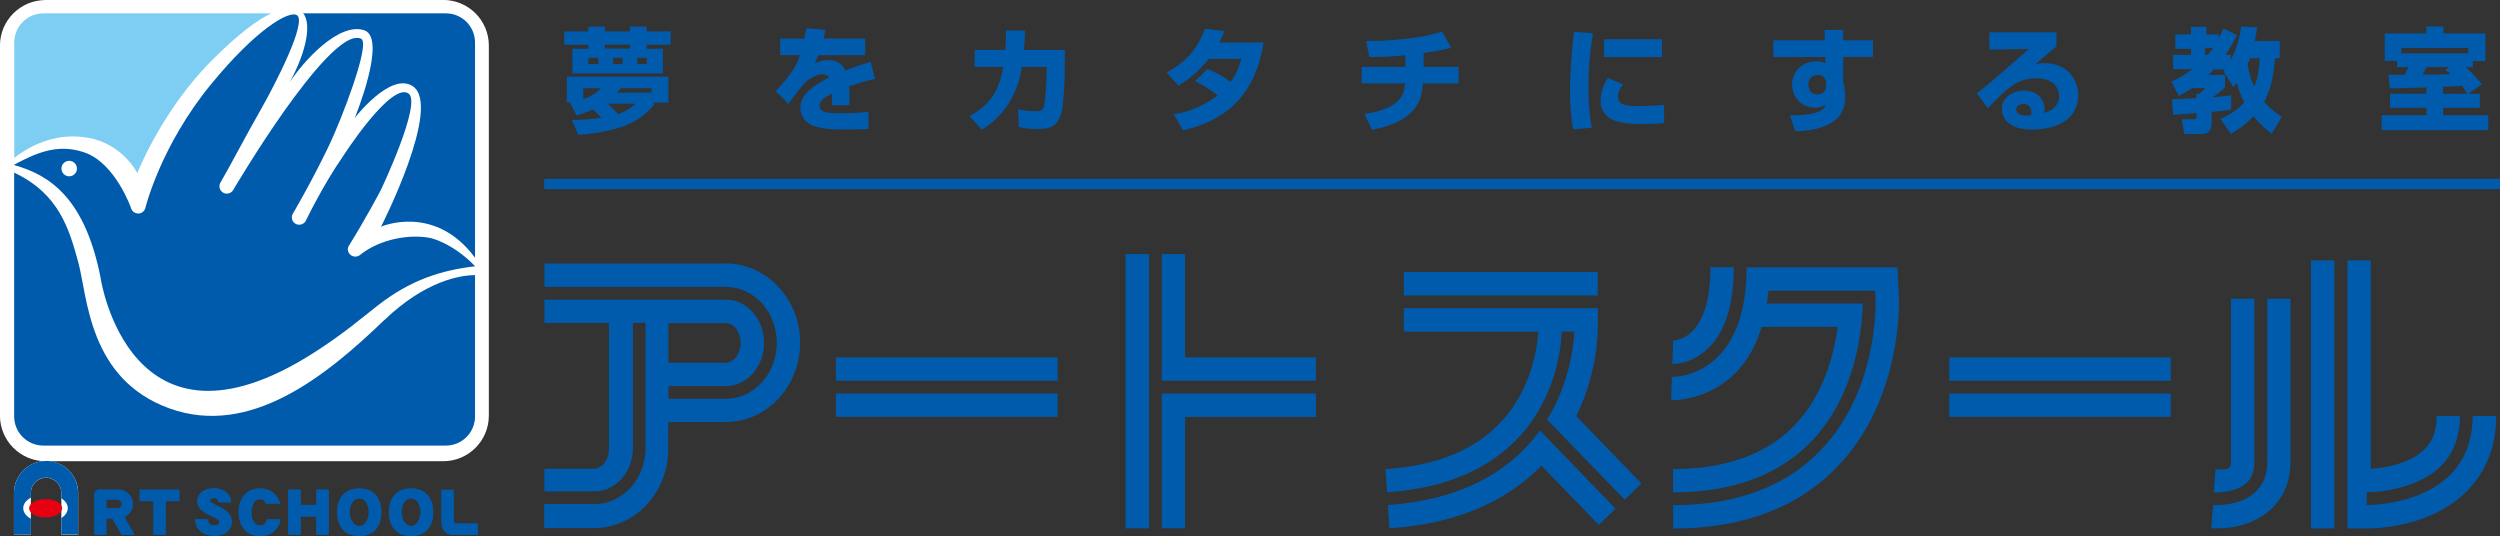
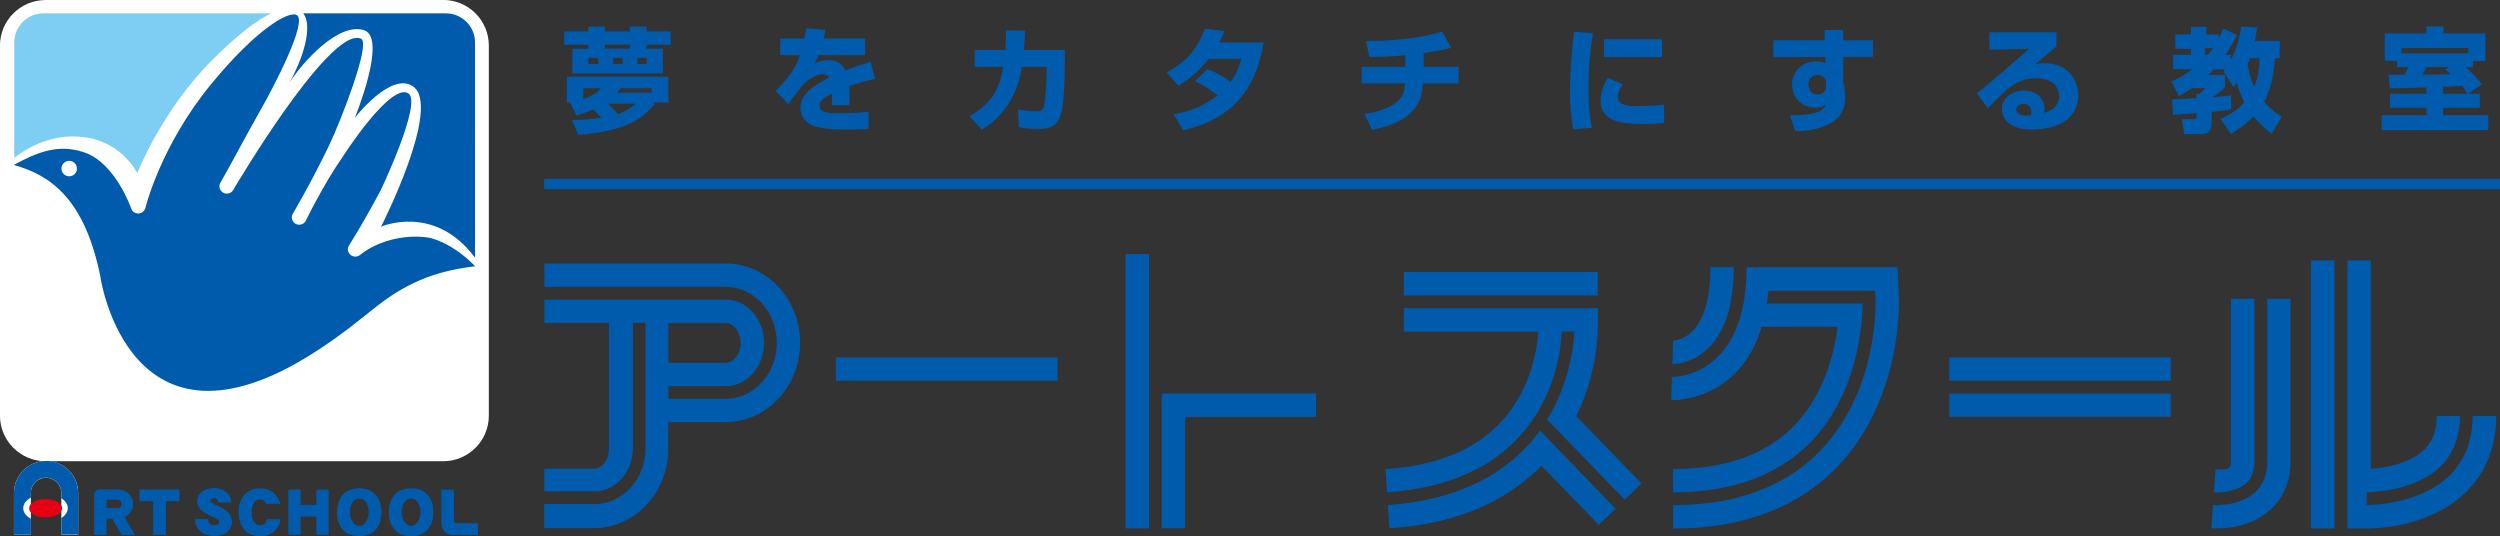
<svg xmlns="http://www.w3.org/2000/svg" id="_レイヤー_2" data-name="レイヤー 2" viewBox="0 0 245.3 52.59">
  <rect x="0" y="0" width="245.3" height="52.59" fill="#333333" stroke="none" />
  <defs>
    <style>
      .cls-1, .cls-2 {
        fill: #fff;
      }

      .cls-3 {
        fill: #7ecef4;
      }

      .cls-4 {
        fill: none;
        stroke: #005bac;
      }

      .cls-2 {
        stroke: #fff;
        stroke-linecap: round;
        stroke-linejoin: round;
        stroke-width: 2.79px;
      }

      .cls-5 {
        fill: #005bac;
      }

      .cls-6 {
        fill: #e60012;
      }
    </style>
  </defs>
  <g id="_レイヤー_1-2" data-name="レイヤー 1">
    <g>
      <path class="cls-5" d="M61.82,4.38v.39h-2.46v-.39h2.46Zm-4.09-1.77v.47h-2.37v1.31h2.37v.39h-1.57v2.42h8.88v-2.42h-1.6v-.39h2.37v-1.31h-2.37v-.47h-1.63v.47h-2.46v-.47h-1.63Zm3.36,3.06v.61h-.93v-.61h.93Zm-2.38,0v.61h-.98v-.61h.98Zm4.75,0v.61h-.92v-.61h.92Zm-6.89,5.67c.39-.12,.9-.29,1.61-.6,.17,.13,.42,.35,.83,.83-1.2,.17-2.14,.19-2.89,.2l.62,1.47c4.75-.4,6.25-1.58,7.44-2.97v-.21h1.4v-2.54h-9.96v2.54h.3l.65,1.27Zm3.97-2.25c.14-.16,.15-.17,.38-.43h3.02v.43h-3.4Zm-1.56-.43c-.3,.3-.69,.68-1.75,1.06v-1.06h1.75Zm3.39,1.51c-.32,.29-.72,.64-1.72,1.03-.23-.27-.65-.7-1.03-1.03h2.75Z" />
      <path class="cls-5" d="M80.99,2.93c-.09,.44-.12,.59-.19,.86h4.09v1.62h-4.59c-.12,.31-.19,.46-.38,.81,.64-.31,1.15-.33,1.32-.33,1.15,0,1.55,.7,1.73,1.01,1.14-.44,1.85-.65,2.46-.83l.43,1.67c-1.27,.29-1.93,.51-2.54,.73,.03,.41,.04,.83,.04,1.24,0,.27-.01,.44-.02,.62h-1.72c.02-.3,.03-.45,.03-1.15-.75,.38-1.24,.69-1.24,1.2,0,.69,.85,.73,2.02,.73,.93,0,1.87-.03,2.79-.14v1.7c-.51,.01-2.14,.04-2.5,.04-1.13,0-2.19-.09-2.95-.38-.63-.23-1.24-.86-1.24-1.77,0-1.37,1.42-2.23,2.85-2.97-.12-.12-.29-.3-.69-.3-.43,0-1.11,.26-1.67,.81-.19,.18-.3,.28-.64,.73-.18,.21-.88,1.17-1.03,1.37l-1.23-1.25c1.47-1.64,1.92-2.22,2.37-3.54h-1.94v-1.62h2.38c.07-.34,.1-.5,.19-1.02l1.86,.16Z" />
      <path class="cls-5" d="M104.48,4.9v1.69c0,1.17-.1,3.43-.3,4.32-.37,1.6-1.3,1.75-2.28,1.75-1.09,0-1.63-.12-1.92-.19l-.1-1.74c.41,.08,1.03,.19,1.69,.19,.53,0,.74-.12,.85-.42,.19-.6,.28-3.1,.28-3.36v-.58h-2.42c-.23,1.35-.6,2.32-1.02,3.1-1.02,1.88-2.37,2.72-2.92,3.07l-1.22-1.34c2.24-1.24,2.92-2.63,3.32-4.83h-2.8v-1.66h3c.06-.74,.07-1.21,.07-1.91l1.87,.02c-.03,.95-.07,1.34-.11,1.89h4Z" />
      <path class="cls-5" d="M118.46,6.77c.86,.35,1.51,.67,2.3,1.27,.47-.65,.76-1.28,1.04-2.26h-3.2c-.89,1.12-1.85,1.96-2.99,2.61l-1.13-1.28c2.05-1.1,3.04-2.45,3.76-4.29l1.89,.24c-.13,.4-.22,.61-.47,1.11h4.32c-.75,4.77-3.26,7.54-7.88,8.62l-.94-1.58c.71-.12,2.45-.41,4.31-1.85-.96-.77-1.74-1.16-2.19-1.4l1.17-1.19Z" />
      <path class="cls-5" d="M139.65,6.56h3.47v1.62h-3.51c-.09,1.91-.89,3.77-4.99,4.56l-.74-1.56c1.04-.16,2.72-.51,3.5-1.53,.38-.49,.41-.79,.48-1.47h-4.25v-1.62h4.28v-1.14c-1.85,.18-2.79,.17-3.53,.17l-.33-1.57c.7,0,1.98,0,3.77-.19,2.04-.22,3.02-.53,3.7-.74l.89,1.6c-.6,.14-1.26,.3-2.71,.52v1.35Z" />
      <path class="cls-5" d="M156.3,3.26c-.3,1.76-.44,3.53-.44,5.32,0,.87,.03,2.47,.33,3.96l-1.84,.14c-.23-1.27-.3-2.58-.3-3.85,0-1.9,.17-3.81,.39-5.7l1.86,.13Zm6.78,.59v1.75h-5.69v-1.75h5.69Zm-3.83,4.42c-.49,.62-.5,1.11-.5,1.25,0,.77,.86,.89,1.92,.89,.79,0,1.83-.03,2.6-.13l.02,1.79c-.33,.03-.92,.1-2.02,.1-1.82,0-4.22-.09-4.22-2.32,0-.79,.29-1.55,.72-2.21l1.47,.64Z" />
      <path class="cls-5" d="M179.17,8.44c0,.49-.3,.83-.83,.83-.73,0-.9-.61-.9-.97,0-.87,.74-.95,.92-.95,.73,0,.8,.62,.81,.79v.31Zm-.11-4.48h-5.06v1.63h5.11v.59c-.21-.07-.48-.16-.82-.16-1.75,0-2.45,1.28-2.45,2.26,0,1.18,.84,2.29,2.28,2.29,.57,0,.83-.18,1.03-.31-.11,.28-.25,.62-1.19,.86-.76,.19-1.92,.2-2.34,.2l.54,1.55c1.24,0,2.18-.2,2.97-.54,1-.42,1.92-1.17,1.92-2.83,0-.64-.12-1.17-.2-1.53v-2.38h2.92v-1.63h-2.92v-1.02h-1.82l.02,1.02Z" />
      <path class="cls-5" d="M201.78,3.16v1.38c-1.67,1.43-1.76,1.5-2.12,1.79,.2-.07,.41-.13,.97-.13,2.26,0,3.29,1.67,3.29,3.15,0,1.83-1.4,3.36-4.58,3.36-2.77,0-2.92-1.66-2.92-2.02,0-1.16,1.13-1.81,2.19-1.81,1.33,0,2,.92,2,1.83,0,.12-.01,.22-.04,.38,.88-.27,1.47-.78,1.47-1.66,0-.69-.43-1.75-2.29-1.75-.85,0-1.69,.26-2.38,.77-.62,.49-.94,.74-2.33,2.16l-1.08-1.46c1.13-.85,1.42-1.11,4.91-4.17l.22-.18-3.89,.07v-1.7h6.57Zm-2.45,7.89c0-.09-.01-.85-.8-.85-.41,0-.7,.21-.7,.54,0,.58,.79,.6,1.04,.6,.14,0,.24,0,.42-.03,.02-.1,.03-.17,.03-.25Z" />
      <path class="cls-5" d="M221.71,5.71c-.01,1.47-.31,2.29-.53,2.8-.33-.69-.53-1.43-.65-2.19,.16-.35,.21-.49,.25-.61h.93Zm-2.78,7.4c.54-.32,1.35-.81,2.19-1.71,.75,.94,1.44,1.46,1.77,1.72l1-1.65c-.39-.25-1.01-.66-1.73-1.47,.71-1.31,.95-2.8,1.06-4.29h.47v-1.69h-2.44c.11-.5,.15-.88,.22-1.33l-1.56-.09c-.09,.62-.3,1.89-1.03,3.32v-.54h-.51c.61-.9,.93-1.54,1.13-1.93l-1.35-.65c-.19,.42-.3,.65-.46,.96v-.38h-1.2v-.75h-1.51v.75h-1.54v1.41h1.54v.59h-1.75v1.41h1.88c-.98,.76-1.66,1.03-2.05,1.2l.73,1.43c.37-.2,.74-.41,1.29-.77h1.29c-.1,.13-.2,.25-.57,.56h-.29v.42c-.29,.01-1.58,.08-1.85,.1-.16,0-.28,.01-.54,.01l.1,1.52c.2-.01,.31-.01,.48-.03,.29-.02,1.56-.11,1.82-.13v.32c0,.14,0,.28-.3,.28h-1.15l.25,1.45h1.78c.91,0,.91-.9,.91-1.17v-1c.85-.08,1.34-.13,1.91-.22v-1.41c-.37,.04-.83,.11-1.85,.19,.4-.24,.98-.67,1.25-1v-1.18h-1.64c.29-.29,.41-.42,.54-.55h1.11s-.06,.08-.16,.2l.98,1.54c.09-.11,.19-.25,.33-.44,.23,.95,.54,1.57,.73,1.93-.91,1.01-1.88,1.42-2.34,1.62l1.04,1.49Zm-1.78-8.39c-.15,.24-.42,.54-.51,.65h-.28v-.65h.79Z" />
      <path class="cls-5" d="M239.71,8.52c1.1-.05,1.22-.05,1.87-.09,.25,.34,.35,.49,.53,.77h-2.4v-.69Zm3.81-.25c-.29-.38-.61-.76-1.57-1.68h.68v-.6h1.24V3.28h-4.12v-.69h-1.67v.69h-4.09v2.7h1.21v.6h1.1c-.12,.3-.19,.44-.34,.75h-1.19c-.1,0-.18,0-.4-.01l.12,1.34h.67c.46-.01,2.51-.07,2.92-.08v.62h-3.57v1.38h3.57v.73h-4.39v1.46h10.46v-1.46h-4.43v-.73h3.6v-1.38h-1.16l1.38-.94Zm-3.58-1.43c.32,.27,.35,.3,.53,.44-.9,.04-1.84,.04-2.77,.04,.24-.44,.29-.54,.38-.74h2.26l-.4,.25Zm-4.32-1.61v-.52h6.57v.52h-6.57Z" />
      <line class="cls-4" x1="53.4" y1="18.05" x2="245.3" y2="18.05" />
      <g>
        <path class="cls-5" d="M71.22,25.86h-17.8v2.29h17.8c2.76,0,5,2.46,5,5.49s-2.25,5.49-5,5.49h-5.64v-1.25h5.64c2.07,0,3.75-1.9,3.75-4.24s-1.68-4.24-3.75-4.24h-17.8v2.29h6.33v12.36c0,1.05-.67,1.94-1.47,1.94h-4.87v2.22h4.93c2.07,0,3.76-1.9,3.76-4.24v-12.29h1.24v12.29c0,3.03-2.24,5.49-5.01,5.49h-4.93v2.36h4.87c4.03,0,7.3-3.49,7.3-7.78v-2.63h5.64c4.02,0,7.3-3.49,7.3-7.78s-3.28-7.78-7.3-7.78Zm0,5.84c.79,0,1.45,.89,1.45,1.95s-.66,1.94-1.45,1.94h-5.64v-3.89h5.64Z" />
        <g>
          <rect class="cls-5" x="82.02" y="35.07" width="21.75" height="2.29" />
-           <rect class="cls-5" x="82.02" y="38.61" width="21.75" height="2.29" />
        </g>
        <g>
          <rect class="cls-5" x="191.26" y="35.07" width="21.74" height="2.29" />
          <rect class="cls-5" x="191.26" y="38.61" width="21.74" height="2.29" />
        </g>
        <g>
-           <polygon class="cls-5" points="113.99 24.93 113.99 37.36 129.12 37.36 129.12 35.07 116.28 35.07 116.28 24.93 113.99 24.93" />
          <polygon class="cls-5" points="113.99 38.61 113.99 51.84 116.28 51.84 116.28 40.91 129.12 40.91 129.12 38.61 113.99 38.61" />
          <rect class="cls-5" x="110.44" y="24.93" width="2.3" height="26.91" />
        </g>
        <g>
          <rect class="cls-5" x="226.76" y="25.55" width="2.29" height="26.3" />
          <path class="cls-5" d="M242.62,40.81c-.02,2.45-.78,4.37-2.26,5.83-3.03,2.96-7.94,2.91-8.15,2.91l.03-1.25s4.6,.04,7.25-2.56c1.23-1.21,1.86-2.83,1.89-4.93h-2.29c0,1.41-.39,2.49-1.2,3.28-1.45,1.44-4.04,1.85-5.27,1.9V25.55h-2.29v26.3h2.29c1.51-.05,6.16-.44,9.35-3.58,1.94-1.9,2.96-4.48,2.96-7.46h-2.3Z" />
          <g>
            <path class="cls-5" d="M220.43,47.38c.52-.49,.77-1.16,.77-2.03V29.31h-2.29v16.04c0,.26-.05,.35-.05,.35-.08,.24-.35,.47-1.47,.32l-.17,2.29c.46,.02,2.18,.02,3.21-.93Z" />
            <path class="cls-5" d="M222.46,29.31v16.04c0,1.24-.4,2.22-1.19,2.95-1.41,1.3-3.59,1.28-4.13,1.25l-.16,2.28c.59,.04,3.66,.17,5.84-1.86,.88-.81,1.92-2.27,1.92-4.63V29.31h-2.29Z" />
          </g>
        </g>
        <g>
          <path class="cls-5" d="M136.18,49.54l.15,2.3c7.31-.47,11.97-3.13,14.92-6.15l5.62,5.81,1.65-1.59-7.42-7.67c-2.56,3.53-7.05,6.77-14.92,7.31Z" />
          <rect class="cls-5" x="137.74" y="26.69" width="19.03" height="2.3" />
          <path class="cls-5" d="M154.66,40.83c2.16-4.4,2.12-8.5,2.12-8.67h0v-1.92h-19.03v2.3h13.18c-.04,.87-.31,3.64-1.86,6.4-2.41,4.3-6.83,6.68-13.13,7.09l.16,2.27c15.98-1.09,17.06-13.57,17.13-15.77h1.25c-.05,1.12-.39,4.92-2.68,8.64l7.62,7.86,1.64-1.59-6.4-6.61Z" />
        </g>
        <g>
          <path class="cls-5" d="M164.09,35.72c.25,0,1.99-.05,3.54-1.57,1.65-1.61,2.48-4.27,2.49-7.93h-2.29c0,6.77-3.12,7.19-3.74,7.2h.08l-.08,2.29Z" />
          <path class="cls-5" d="M186.31,29l-.13-2.77h-14.81c0,4.04-.98,7-2.9,8.85-1.94,1.89-4.17,1.9-4.43,1.9l-.07,2.29s6.68,.24,8.88-7.2h7.46c-.34,2.64-1.35,6.65-4.21,9.64-2.74,2.86-6.75,4.31-11.94,4.31v2.29c5.86,0,10.43-1.7,13.61-5.04,4.52-4.73,4.97-11.49,5-13.49h-9.41c.06-.4,.12-.81,.16-1.25h10.47l.03,.6c.02,.37,.37,9.02-5.33,15-3.42,3.6-8.3,5.43-14.52,5.44v2.29c6.86,0,12.3-2.06,16.19-6.15,6.37-6.69,5.97-16.28,5.96-16.69Z" />
        </g>
      </g>
      <g>
        <path class="cls-5" d="M22.74,51.23c0,.34-.13,.63-.38,.88-.31,.31-.76,.46-1.34,.46-.52,0-.95-.13-1.29-.41-.37-.29-.57-.69-.58-1.2h1.27c-.01,.19,.03,.34,.13,.44,.1,.1,.25,.15,.45,.15,.35,0,.53-.11,.53-.32,0-.12-.1-.24-.3-.35-.02,0-.28-.14-.78-.39-.33-.17-.58-.33-.75-.5-.22-.23-.33-.5-.33-.8,0-.41,.17-.73,.5-.97,.29-.2,.65-.31,1.08-.31,.47,0,.85,.11,1.17,.34,.35,.25,.53,.59,.56,1.04h-1.24c-.02-.28-.16-.42-.43-.42s-.4,.09-.41,.27c0,.09,.15,.2,.45,.36,.13,.06,.32,.15,.58,.27,.75,.38,1.12,.87,1.12,1.45Z" />
        <path class="cls-5" d="M27.53,50.95c-.11,.53-.34,.93-.69,1.22-.34,.28-.78,.42-1.32,.42-.67,0-1.19-.22-1.57-.68-.35-.43-.53-.98-.53-1.65s.18-1.23,.53-1.65c.38-.45,.9-.68,1.57-.68,.98,0,1.63,.49,1.98,1.48h-1.43c-.06-.29-.24-.43-.54-.43s-.53,.14-.68,.44c-.12,.23-.18,.51-.18,.85s.06,.62,.18,.85c.15,.29,.38,.44,.68,.44,.37,0,.6-.19,.66-.59h1.34Z" />
        <path class="cls-5" d="M35.97,51.13c-.18,.32-.42,.48-.72,.48s-.54-.16-.72-.48c-.15-.27-.22-.56-.22-.89s.07-.62,.22-.88c.17-.32,.42-.47,.72-.47s.54,.16,.72,.47c.15,.26,.22,.55,.22,.88s-.07,.62-.21,.89Zm.9-2.55c-.38-.44-.92-.65-1.62-.65s-1.24,.21-1.62,.65c-.36,.41-.55,.97-.55,1.68s.18,1.27,.54,1.68c.38,.43,.92,.65,1.62,.65s1.24-.21,1.63-.65c.36-.41,.54-.97,.54-1.68s-.18-1.27-.55-1.68Z" />
        <path class="cls-5" d="M41.05,51.13c-.18,.32-.42,.48-.72,.48s-.54-.16-.72-.48c-.15-.27-.22-.56-.22-.89s.07-.62,.22-.88c.18-.32,.42-.47,.72-.47s.54,.16,.72,.47c.15,.26,.22,.55,.22,.88s-.07,.62-.21,.89Zm.9-2.55c-.38-.44-.92-.65-1.62-.65s-1.24,.21-1.62,.65c-.36,.41-.54,.97-.54,1.68s.18,1.27,.54,1.68c.38,.43,.92,.65,1.62,.65s1.24-.21,1.63-.65c.36-.41,.54-.97,.54-1.68s-.18-1.27-.55-1.68Z" />
        <polygon class="cls-5" points="31.04 48.04 31.04 49.54 29.5 49.54 29.5 48.04 28.29 48.04 28.29 52.46 29.5 52.46 29.5 50.68 31.04 50.68 31.04 52.46 32.25 52.46 32.25 48.04 31.04 48.04" />
        <polygon class="cls-5" points="17.6 48.05 13.71 48.05 13.71 49.17 15.06 49.17 15.06 52.45 16.25 52.45 16.25 49.17 17.6 49.17 17.6 48.05" />
        <path class="cls-5" d="M43.32,51.1s-.11,1.37,1.15,1.37h2.41v-1.1h-2.13s-.24-.02-.24-.24v-3.07h-1.19v3.05Z" />
        <path class="cls-5" d="M12.21,50.73c.49-.22,.83-.72,.83-1.28,0-.78-.64-1.41-1.42-1.41h-1.87c-.27,0-.48,.21-.49,.47v3.96h1.17v-1.6h.59l.92,1.6h1.26l-.99-1.73Zm-.71-.85h-1.07v-.87h1.07c.24,0,.44,.19,.44,.44s-.19,.44-.44,.44Z" />
        <path class="cls-1" d="M7.67,52.46v-4.1h0c0-1.73-1.41-3.13-3.15-3.13s-3.15,1.41-3.15,3.14h0v4.09h1.66v-4.1h0c0-.82,.67-1.48,1.49-1.48s1.5,.67,1.5,1.49h0v4.09h1.64Z" />
        <path class="cls-2" d="M4.48,1.39H43.49c1.7,0,3.08,1.38,3.08,3.08V40.78c0,1.7-1.38,3.08-3.08,3.08H4.48c-1.7,0-3.09-1.38-3.09-3.09V4.48c0-1.7,1.38-3.08,3.08-3.08Z" />
        <g>
          <path class="cls-5" d="M9.88,27.33s2.84,18.83,20.93,7.27c2.87-1.83,4.74-3.45,6.3-4.66,3.19-2.48,6.18-3.42,9.49-3.81v-.03c-2.27-2.33-4.38-2.75-4.38-2.75-1.96-.39-4.9,.06-6.9,1.67-.27,.21-.65,.21-.91,0-.27-.22-.37-.6-.19-.89,1.69-2.7,3.15-5.49,3.15-5.49,0,0,4.07-8.56,2.71-9.47-1.73-1.16-6.42,6.16-6.42,6.16-2.01,2.89-3.64,6.31-3.66,6.34-.19,.35-.63,.48-.98,.3-.35-.19-.49-.62-.3-.98,0,0,1.83-3.09,3.57-6.72,1.17-2.45,4.12-10.02,3.14-10.47-1.6-.74-5.03,3.57-7.46,6.98-2.56,3.6-4.95,7.63-4.95,7.63-.05,.09-.1,.17-.14,.24-.21,.34-.65,.45-.99,.25-.23-.13-.36-.38-.36-.62,0-.12,.03-.25,.1-.37,.04-.07,.11-.18,.18-.31,.55-.92,2.14-3.96,3.87-7.01,1.36-2.4,4.5-8.51,3.44-9.11-.79-.45-3.96,1.37-8.39,6.76-5,6.08-6.47,12.18-6.47,12.18-.09,.31-.37,.53-.69,.53-.32,0-.61-.2-.7-.5-.01-.04-1.54-4.42-4.55-5.48-2.78-.98-4.98,.18-6.92,1.18v.05c3.54,.99,6.97,3.31,8.49,11.15Z" />
          <path class="cls-5" d="M28.43,8.07c1.31-2.03,4.82-5.93,7.31-5.1,2.29,.77-.93,8.6-.93,8.6,0,0,3.5-4.54,5.68-3.12,2.95,1.93-3.1,13.79-3.1,13.79,0,0,5.26-2.3,9.22,3.05V4.17c0-1.58-1.28-2.86-2.86-2.86h-14c.79,.94,.42,3.56-1.32,6.76Z" />
          <path class="cls-3" d="M8.58,13.5c3.52,.62,4.89,3.49,4.89,3.49,0,0,2.41-6.19,7.41-11.16,2.54-2.53,4.38-3.88,5.73-4.52H4.26c-1.58,0-2.86,1.28-2.86,2.86V15.49c1.02-.81,3.74-2.59,7.18-1.98Z" />
-           <path class="cls-5" d="M37.73,31.38c-5.67,5.46-13.15,11.57-21.11,8.69-7.96-2.88-8.03-11.01-8.94-14.34-.89-3.25-1.89-6.72-6.29-8.79v23.92c0,1.58,1.28,2.86,2.86,2.86H43.75c1.58,0,2.86-1.28,2.86-2.86v-13.87c-1.42,.02-4.84,.53-8.88,4.4Z" />
        </g>
        <path class="cls-1" d="M7.55,16.54c0,.42-.34,.76-.76,.76s-.76-.34-.76-.76,.34-.76,.76-.76,.76,.34,.76,.76Z" />
        <path class="cls-5" d="M22.74,51.23c0,.34-.13,.63-.38,.88-.31,.31-.76,.46-1.34,.46-.52,0-.95-.13-1.29-.41-.37-.29-.57-.69-.58-1.2h1.27c-.01,.19,.03,.34,.13,.44,.1,.1,.25,.15,.45,.15,.35,0,.53-.11,.53-.32,0-.12-.1-.24-.3-.35-.02,0-.28-.14-.78-.39-.33-.17-.58-.33-.75-.5-.22-.23-.33-.5-.33-.8,0-.41,.17-.73,.5-.97,.29-.2,.65-.31,1.08-.31,.47,0,.85,.11,1.17,.34,.35,.25,.53,.59,.56,1.04h-1.24c-.02-.28-.16-.42-.43-.42s-.4,.09-.41,.27c0,.09,.15,.2,.45,.36,.13,.06,.32,.15,.58,.27,.75,.38,1.12,.87,1.12,1.45Z" />
        <path class="cls-5" d="M27.53,50.95c-.11,.53-.34,.93-.69,1.22-.34,.28-.78,.42-1.32,.42-.67,0-1.19-.22-1.57-.68-.35-.43-.53-.98-.53-1.65s.18-1.23,.53-1.65c.38-.45,.9-.68,1.57-.68,.98,0,1.63,.49,1.98,1.48h-1.43c-.06-.29-.24-.43-.54-.43s-.53,.14-.68,.44c-.12,.23-.18,.51-.18,.85s.06,.62,.18,.85c.15,.29,.38,.44,.68,.44,.37,0,.6-.19,.66-.59h1.34Z" />
        <path class="cls-5" d="M35.97,51.13c-.18,.32-.42,.48-.72,.48s-.54-.16-.72-.48c-.15-.27-.22-.56-.22-.89s.07-.62,.22-.88c.17-.32,.42-.47,.72-.47s.54,.16,.72,.47c.15,.26,.22,.55,.22,.88s-.07,.62-.21,.89Zm.9-2.55c-.38-.44-.92-.65-1.62-.65s-1.24,.21-1.62,.65c-.36,.41-.55,.97-.55,1.68s.18,1.27,.54,1.68c.38,.43,.92,.65,1.62,.65s1.24-.21,1.63-.65c.36-.41,.54-.97,.54-1.68s-.18-1.27-.55-1.68Z" />
        <path class="cls-5" d="M41.05,51.13c-.18,.32-.42,.48-.72,.48s-.54-.16-.72-.48c-.15-.27-.22-.56-.22-.89s.07-.62,.22-.88c.18-.32,.42-.47,.72-.47s.54,.16,.72,.47c.15,.26,.22,.55,.22,.88s-.07,.62-.21,.89Zm.9-2.55c-.38-.44-.92-.65-1.62-.65s-1.24,.21-1.62,.65c-.36,.41-.54,.97-.54,1.68s.18,1.27,.54,1.68c.38,.43,.92,.65,1.62,.65s1.24-.21,1.63-.65c.36-.41,.54-.97,.54-1.68s-.18-1.27-.55-1.68Z" />
-         <polygon class="cls-5" points="31.04 48.04 31.04 49.54 29.5 49.54 29.5 48.04 28.29 48.04 28.29 52.46 29.5 52.46 29.5 50.68 31.04 50.68 31.04 52.46 32.25 52.46 32.25 48.04 31.04 48.04" />
        <polygon class="cls-5" points="17.6 48.05 13.71 48.05 13.71 49.17 15.06 49.17 15.06 52.45 16.25 52.45 16.25 49.17 17.6 49.17 17.6 48.05" />
        <path class="cls-5" d="M43.32,51.1s-.11,1.37,1.15,1.37h2.41v-1.1h-2.13s-.24-.02-.24-.24v-3.07h-1.19v3.05Z" />
        <path class="cls-5" d="M12.21,50.73c.49-.22,.83-.72,.83-1.28,0-.78-.64-1.41-1.42-1.41h-1.87c-.27,0-.48,.21-.49,.47v3.96h1.17v-1.6h.59l.92,1.6h1.26l-.99-1.73Zm-.71-.85h-1.07v-.87h1.07c.24,0,.44,.19,.44,.44s-.19,.44-.44,.44Z" />
        <path class="cls-5" d="M4.52,45.23c-1.74,0-3.15,1.41-3.15,3.14h0v4.09h1.66v-1.56c-.46-.25-.75-.62-.75-1.04s.29-.78,.75-1.03v-.48h0c0-.82,.67-1.48,1.49-1.48s1.5,.67,1.5,1.49h0v.53c.39,.25,.63,.59,.63,.97s-.24,.72-.63,.97v1.62h1.64v-4.1c0-1.73-1.41-3.13-3.15-3.13Z" />
        <path class="cls-6" d="M6.09,49.87c0,.5-.72,.9-1.62,.9s-1.61-.4-1.61-.9,.72-.9,1.61-.9,1.62,.4,1.62,.9Z" />
      </g>
    </g>
  </g>
</svg>